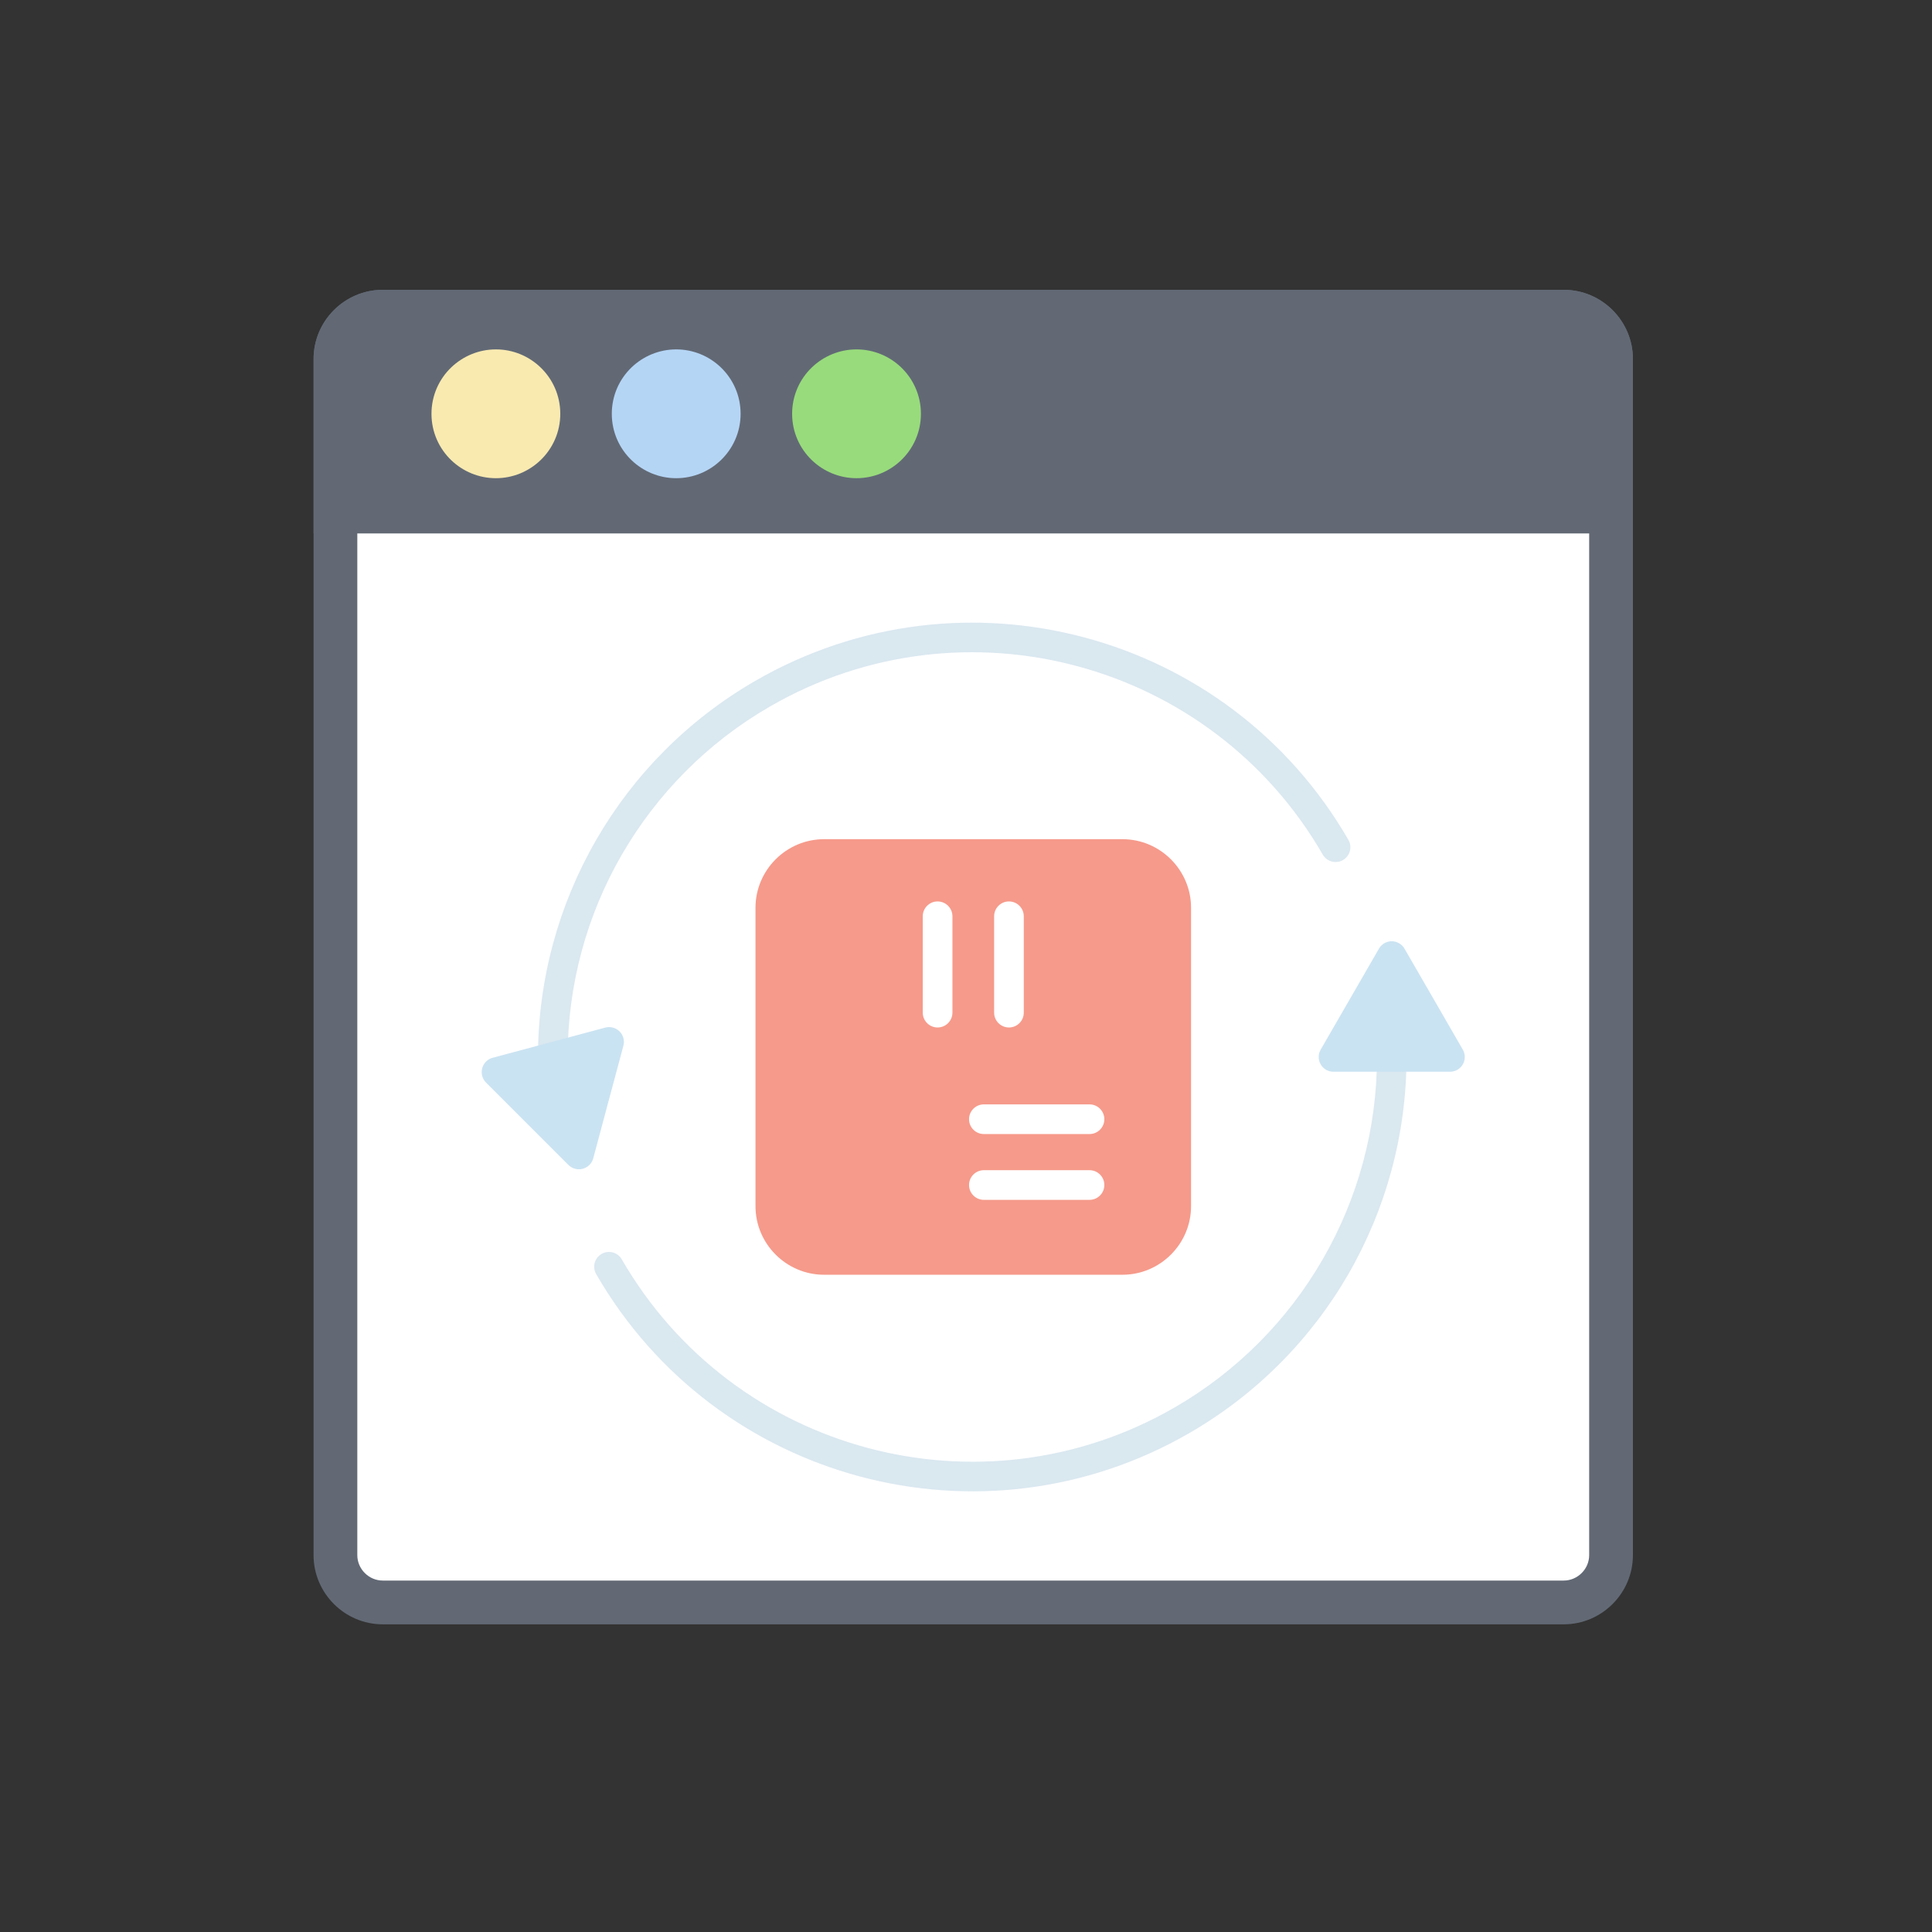
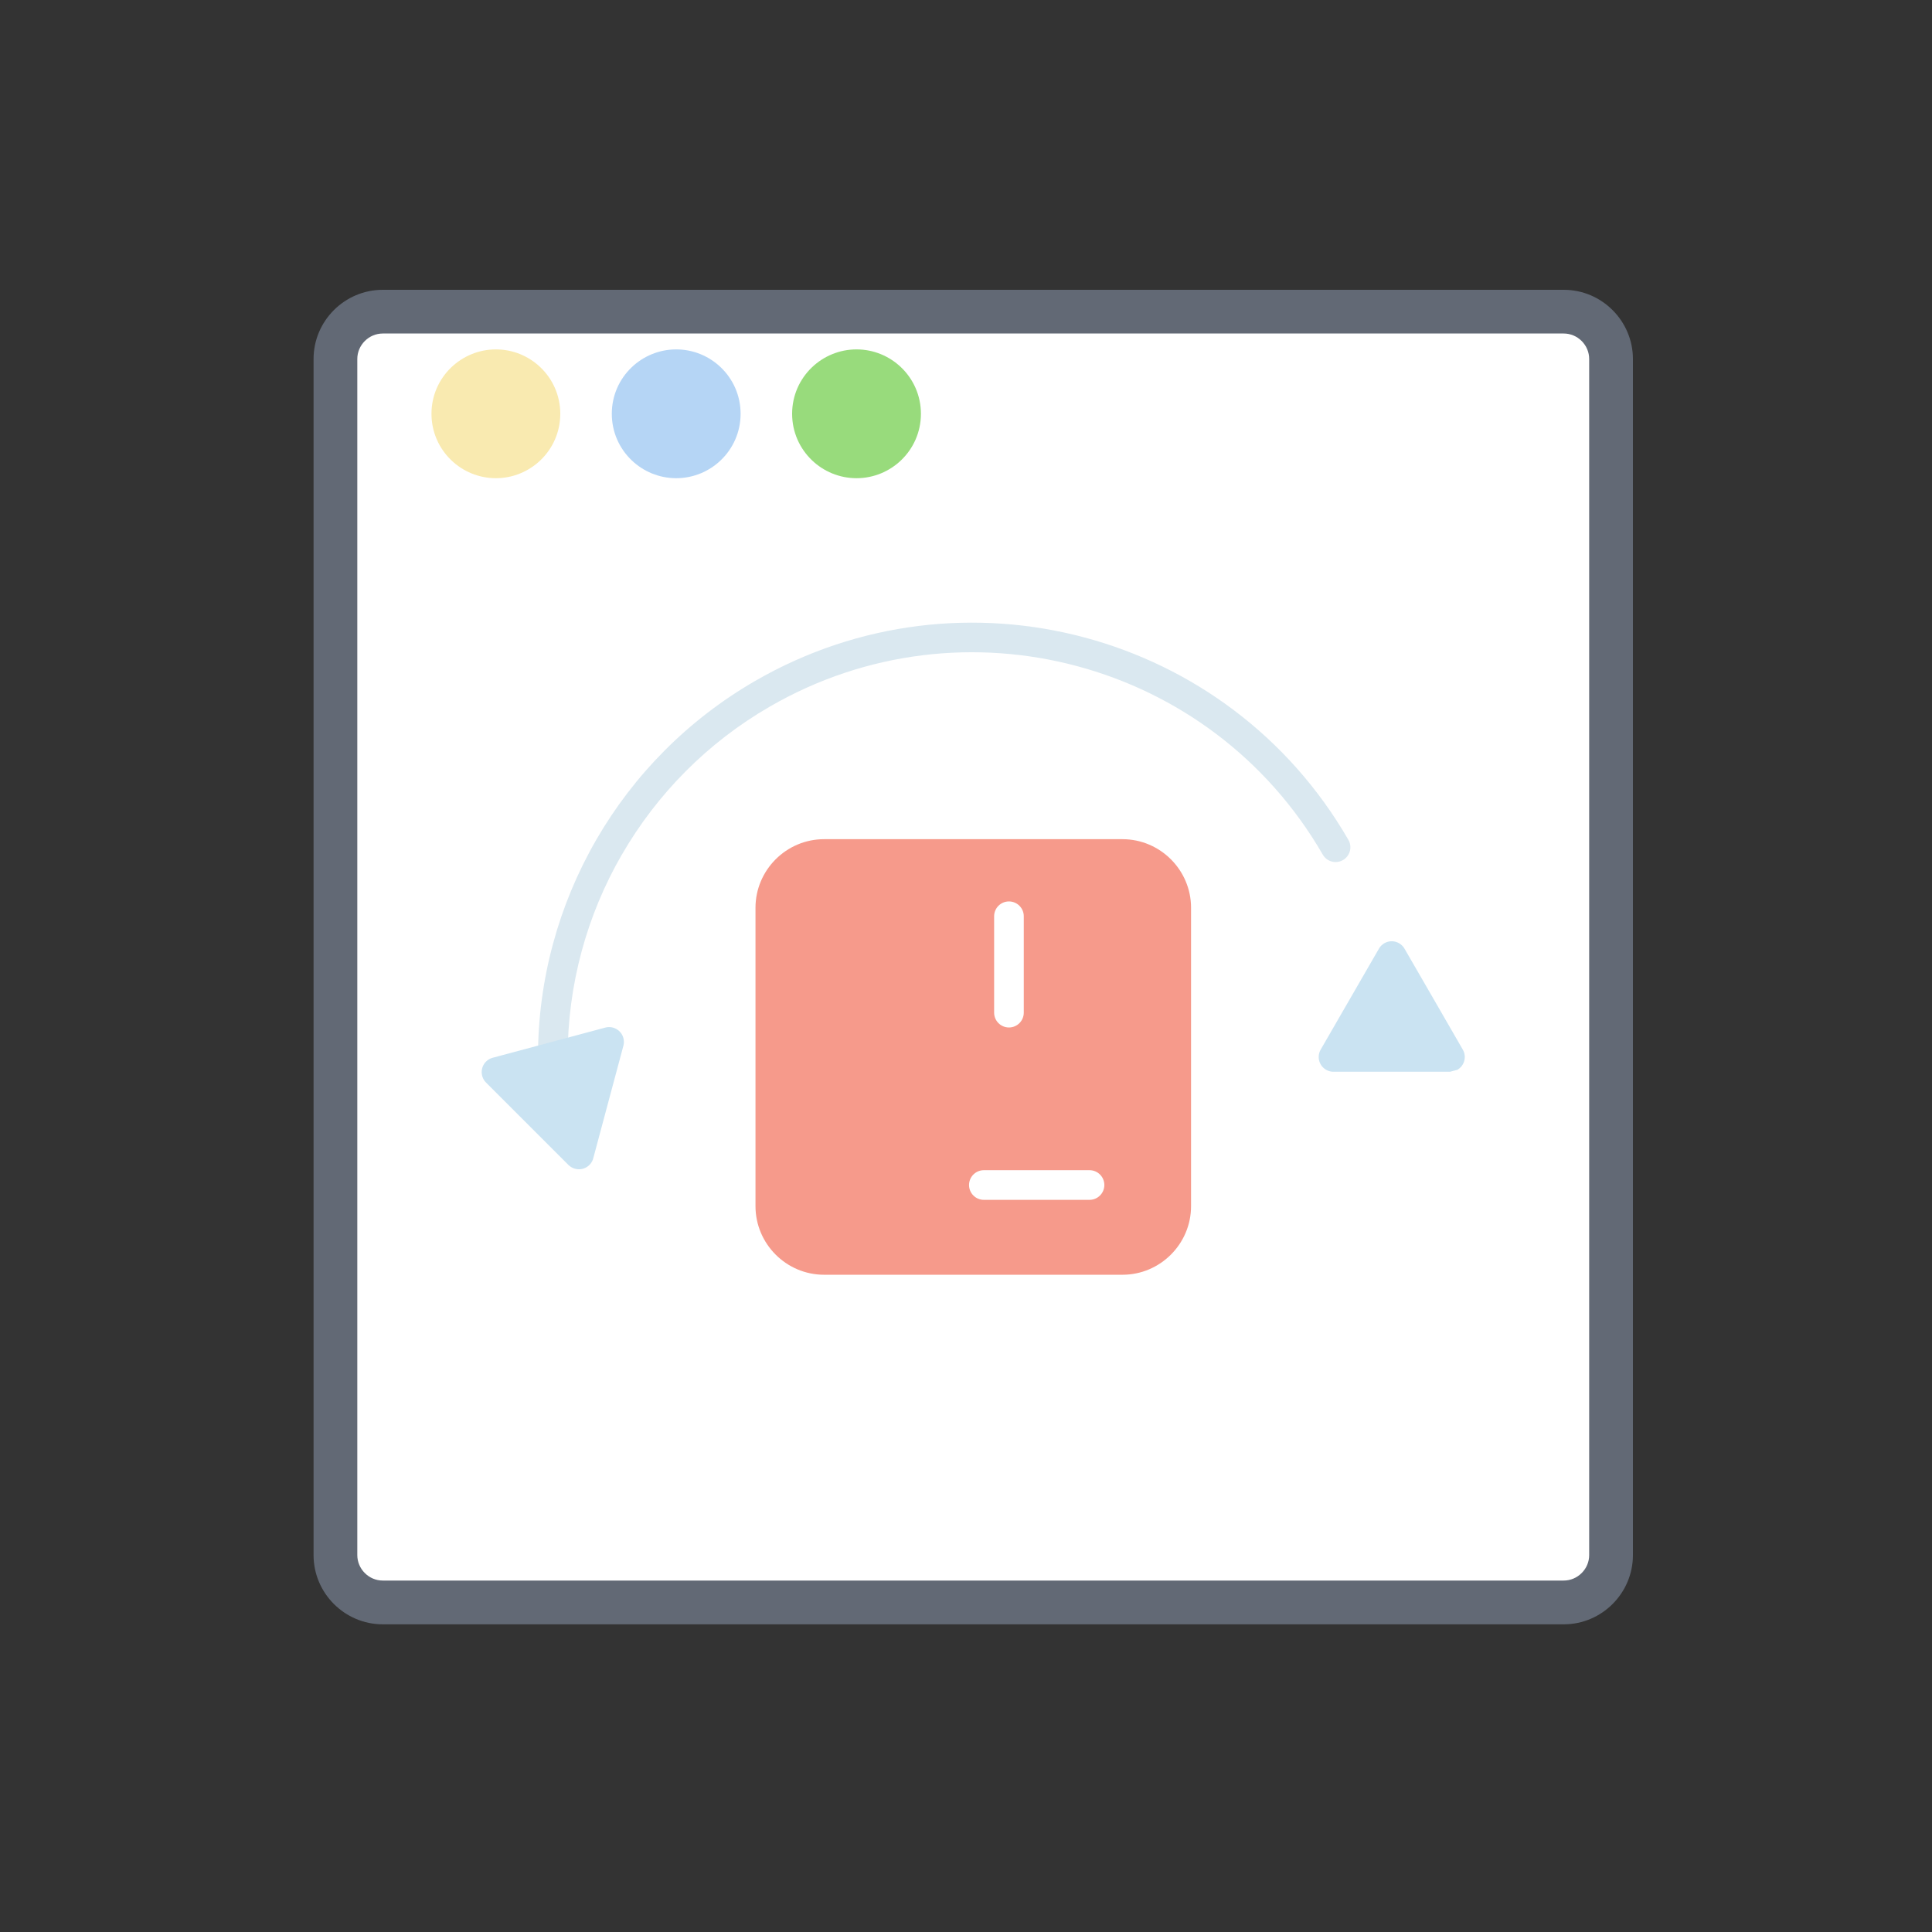
<svg xmlns="http://www.w3.org/2000/svg" width="150" height="150" viewBox="0 0 150 150" fill="none">
  <rect x="0" y="0" width="150" height="150" fill="#333333" stroke="none" />
  <g clip-path="url(#clip0_6317_1080)">
    <path fill-rule="evenodd" clip-rule="evenodd" d="M29.72 22.5H121.405C122.885 22.5 124.228 23.104 125.201 24.078C126.175 25.052 126.78 26.395 126.78 27.875V120.737C126.78 122.217 126.175 123.56 125.201 124.534C124.228 125.508 122.885 126.112 121.405 126.112H29.72C28.24 126.112 26.897 125.508 25.923 124.534C24.949 123.56 24.345 122.217 24.345 120.737V27.872C24.345 26.393 24.949 25.049 25.923 24.076C26.897 23.104 28.242 22.5 29.72 22.5Z" fill="#626975" />
    <path fill-rule="evenodd" clip-rule="evenodd" d="M29.72 25.894C29.192 25.894 28.695 26.105 28.324 26.476C27.95 26.851 27.741 27.345 27.741 27.872V120.735C27.741 121.263 27.952 121.759 28.324 122.131C28.698 122.505 29.192 122.714 29.72 122.714H121.405C121.932 122.714 122.429 122.502 122.8 122.131C123.175 121.757 123.383 121.263 123.383 120.735V27.872C123.383 27.345 123.172 26.848 122.8 26.476C122.426 26.102 121.932 25.894 121.405 25.894H29.72Z" fill="white" />
-     <path d="M29.72 22.5H121.405C122.884 22.5 124.227 23.104 125.201 24.078C126.175 25.052 126.779 26.395 126.779 27.875V41.414H24.347V27.872C24.347 26.393 24.952 25.049 25.925 24.076C26.897 23.104 28.242 22.5 29.72 22.5Z" fill="#626975" />
    <path fill-rule="evenodd" clip-rule="evenodd" d="M52.5 27.127C53.835 27.127 55.058 27.656 55.956 28.515C56.909 29.425 57.5 30.703 57.5 32.127C57.5 33.551 56.909 34.828 55.956 35.739C55.06 36.595 53.838 37.127 52.5 37.127C51.165 37.127 49.942 36.598 49.044 35.739C48.091 34.828 47.5 33.551 47.5 32.127C47.5 30.703 48.091 29.425 49.044 28.515C49.94 27.659 51.165 27.127 52.5 27.127Z" fill="#B5D5F5" />
    <path fill-rule="evenodd" clip-rule="evenodd" d="M66.5 27.127C67.835 27.127 69.058 27.656 69.956 28.515C70.909 29.425 71.5 30.703 71.5 32.127C71.5 33.551 70.909 34.828 69.956 35.739C69.06 36.595 67.838 37.127 66.5 37.127C65.165 37.127 63.942 36.598 63.044 35.739C62.091 34.828 61.5 33.551 61.5 32.127C61.5 30.703 62.091 29.425 63.044 28.515C63.94 27.659 65.165 27.127 66.5 27.127Z" fill="#98DB7C" />
    <path fill-rule="evenodd" clip-rule="evenodd" d="M38.501 27.127C39.837 27.127 41.059 27.656 41.956 28.515C42.909 29.425 43.5 30.703 43.5 32.127C43.5 33.551 42.909 34.828 41.956 35.739C41.059 36.595 39.837 37.127 38.501 37.127C37.165 37.127 35.943 36.598 35.044 35.739C34.091 34.828 33.5 33.551 33.5 32.127C33.5 30.703 34.091 29.425 35.044 28.515C35.943 27.659 37.165 27.127 38.501 27.127Z" fill="#F9EAB0" />
    <path fill-rule="evenodd" clip-rule="evenodd" d="M44.072 82.063C44.072 82.699 43.556 83.215 42.92 83.215C42.285 83.215 41.769 82.699 41.769 82.063C41.769 76.046 43.376 70.254 46.29 65.207L46.292 65.205H46.29C49.199 60.169 53.413 55.88 58.634 52.865C66.698 48.21 75.883 47.263 84.216 49.496C92.55 51.729 100.033 57.142 104.688 65.205C105.007 65.754 104.818 66.457 104.271 66.774C103.721 67.093 103.019 66.903 102.702 66.356C98.364 58.842 91.391 53.798 83.623 51.717C75.852 49.635 67.29 50.515 59.778 54.854C54.922 57.657 50.996 61.656 48.281 66.356H48.278C45.566 71.047 44.072 76.446 44.072 82.063Z" fill="#DAE8F0" />
-     <path fill-rule="evenodd" clip-rule="evenodd" d="M106.909 82.063C106.909 81.43 107.422 80.917 108.055 80.917C108.689 80.917 109.202 81.43 109.202 82.063C109.202 88.088 107.595 93.883 104.686 98.924C101.776 103.961 97.562 108.249 92.341 111.264C84.278 115.919 75.092 116.866 66.76 114.633C58.426 112.4 50.943 106.987 46.288 98.924C45.969 98.375 46.158 97.672 46.705 97.355C47.254 97.037 47.957 97.226 48.273 97.773C52.612 105.287 59.584 110.331 67.353 112.412C75.123 114.494 83.686 113.614 91.197 109.275C96.054 106.472 99.98 102.474 102.695 97.773C105.41 93.074 106.909 87.673 106.909 82.063Z" fill="#DAE8F0" />
    <path fill-rule="evenodd" clip-rule="evenodd" d="M63.98 65.154H87.149C88.614 65.154 89.945 65.754 90.909 66.718C91.874 67.682 92.473 69.013 92.473 70.479V93.647C92.473 95.112 91.874 96.444 90.909 97.408C89.945 98.372 88.614 98.971 87.149 98.971H63.98C62.515 98.971 61.184 98.372 60.22 97.408C59.256 96.444 58.656 95.112 58.656 93.647V70.479C58.656 69.013 59.256 67.682 60.22 66.718C61.184 65.754 62.515 65.154 63.98 65.154Z" fill="#F69A8B" />
-     <path d="M76.387 88.047C75.752 88.047 75.236 87.531 75.236 86.895C75.236 86.26 75.752 85.744 76.387 85.744H84.59C85.225 85.744 85.741 86.26 85.741 86.895C85.741 87.531 85.225 88.047 84.59 88.047H76.387Z" fill="white" />
    <path d="M76.387 93.156C75.752 93.156 75.236 92.64 75.236 92.005C75.236 91.369 75.752 90.853 76.387 90.853H84.59C85.225 90.853 85.741 91.369 85.741 92.005C85.741 92.64 85.225 93.156 84.59 93.156H76.387Z" fill="white" />
-     <path d="M71.643 71.138C71.643 70.503 72.159 69.987 72.794 69.987C73.43 69.987 73.946 70.503 73.946 71.138V78.621C73.946 79.257 73.43 79.773 72.794 79.773C72.159 79.773 71.643 79.257 71.643 78.621V71.138Z" fill="white" />
    <path d="M77.184 71.138C77.184 70.503 77.699 69.987 78.335 69.987C78.97 69.987 79.486 70.503 79.486 71.138V78.621C79.486 79.257 78.97 79.773 78.335 79.773C77.699 79.773 77.184 79.257 77.184 78.621V71.138Z" fill="white" />
    <path fill-rule="evenodd" clip-rule="evenodd" d="M44.134 90.448L40.934 87.248L37.735 84.049C37.287 83.6 37.287 82.871 37.735 82.42C37.898 82.257 38.097 82.154 38.308 82.109L42.623 80.953L46.993 79.782C47.607 79.619 48.237 79.984 48.401 80.595C48.456 80.801 48.451 81.01 48.398 81.202L47.23 85.56L46.06 89.93C45.897 90.544 45.266 90.908 44.652 90.743C44.448 90.69 44.273 90.584 44.134 90.448Z" fill="#CAE3F2" />
-     <path fill-rule="evenodd" clip-rule="evenodd" d="M112.581 83.21H108.055H103.53C102.897 83.21 102.383 82.696 102.383 82.063C102.383 81.843 102.446 81.634 102.556 81.459L104.799 77.573L107.06 73.655C107.377 73.105 108.077 72.916 108.624 73.233C108.811 73.34 108.955 73.492 109.053 73.667L111.31 77.573L113.572 81.493C113.888 82.042 113.699 82.742 113.15 83.059C112.972 83.162 112.773 83.21 112.581 83.21Z" fill="#CAE3F2" />
+     <path fill-rule="evenodd" clip-rule="evenodd" d="M112.581 83.21H108.055H103.53C102.897 83.21 102.383 82.696 102.383 82.063C102.383 81.843 102.446 81.634 102.556 81.459L104.799 77.573L107.06 73.655C107.377 73.105 108.077 72.916 108.624 73.233C108.811 73.34 108.955 73.492 109.053 73.667L111.31 77.573L113.572 81.493C113.888 82.042 113.699 82.742 113.15 83.059Z" fill="#CAE3F2" />
  </g>
  <defs>
    <clipPath id="clip0_6317_1080">
      <rect width="103" height="105" fill="white" transform="translate(24 22)" />
    </clipPath>
  </defs>
</svg>